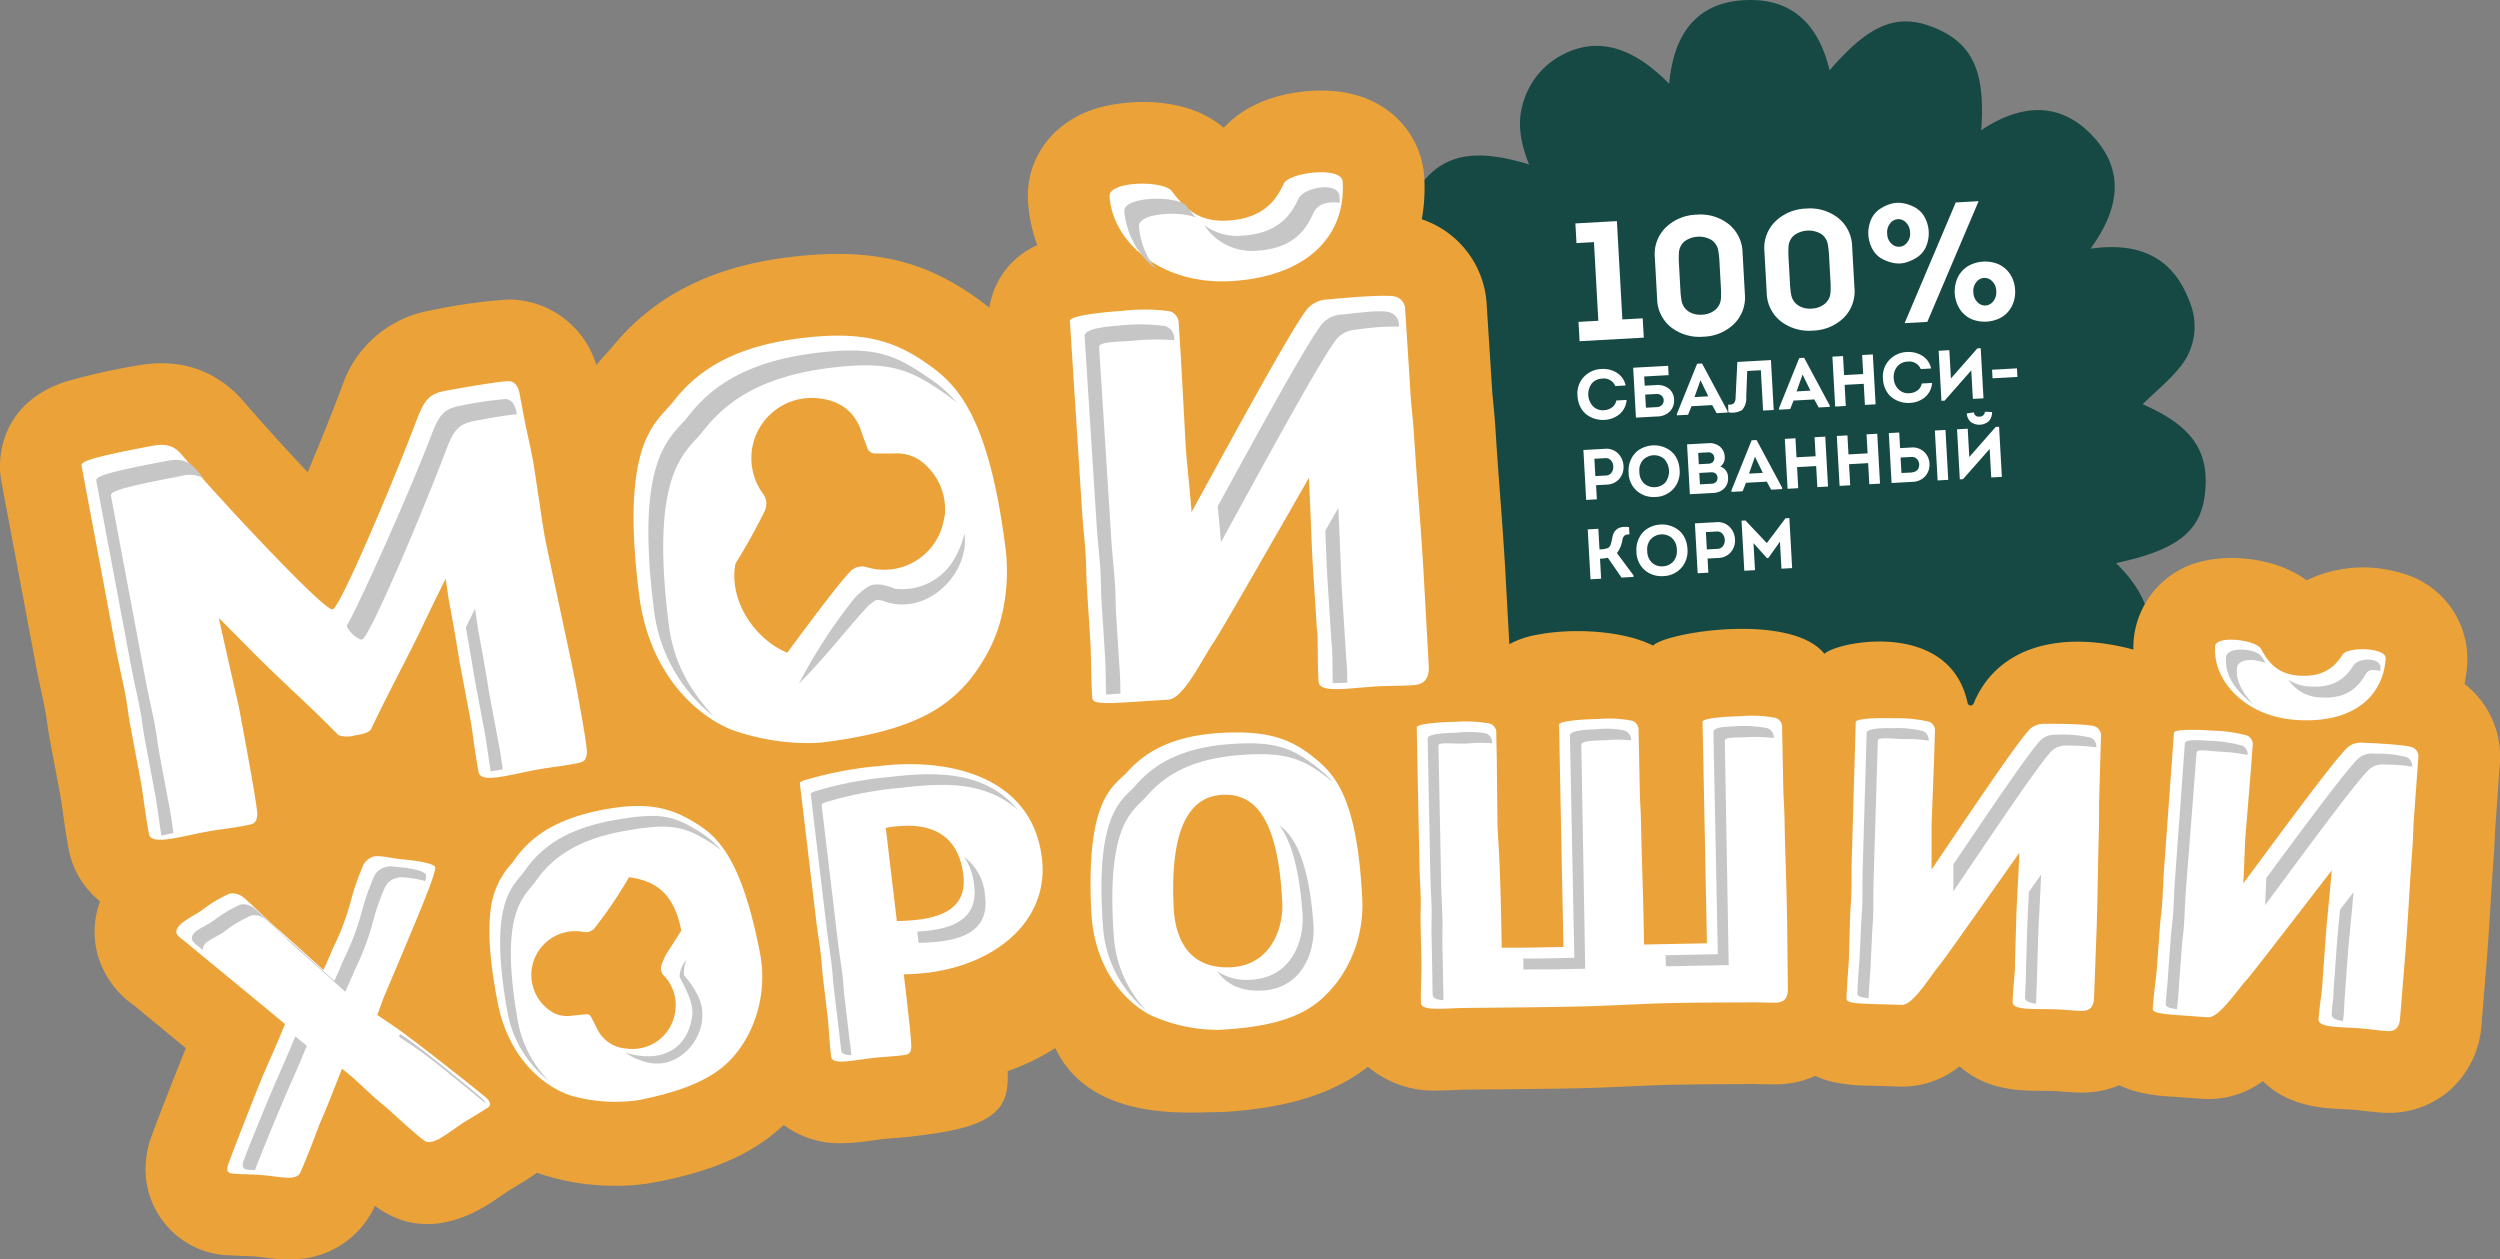
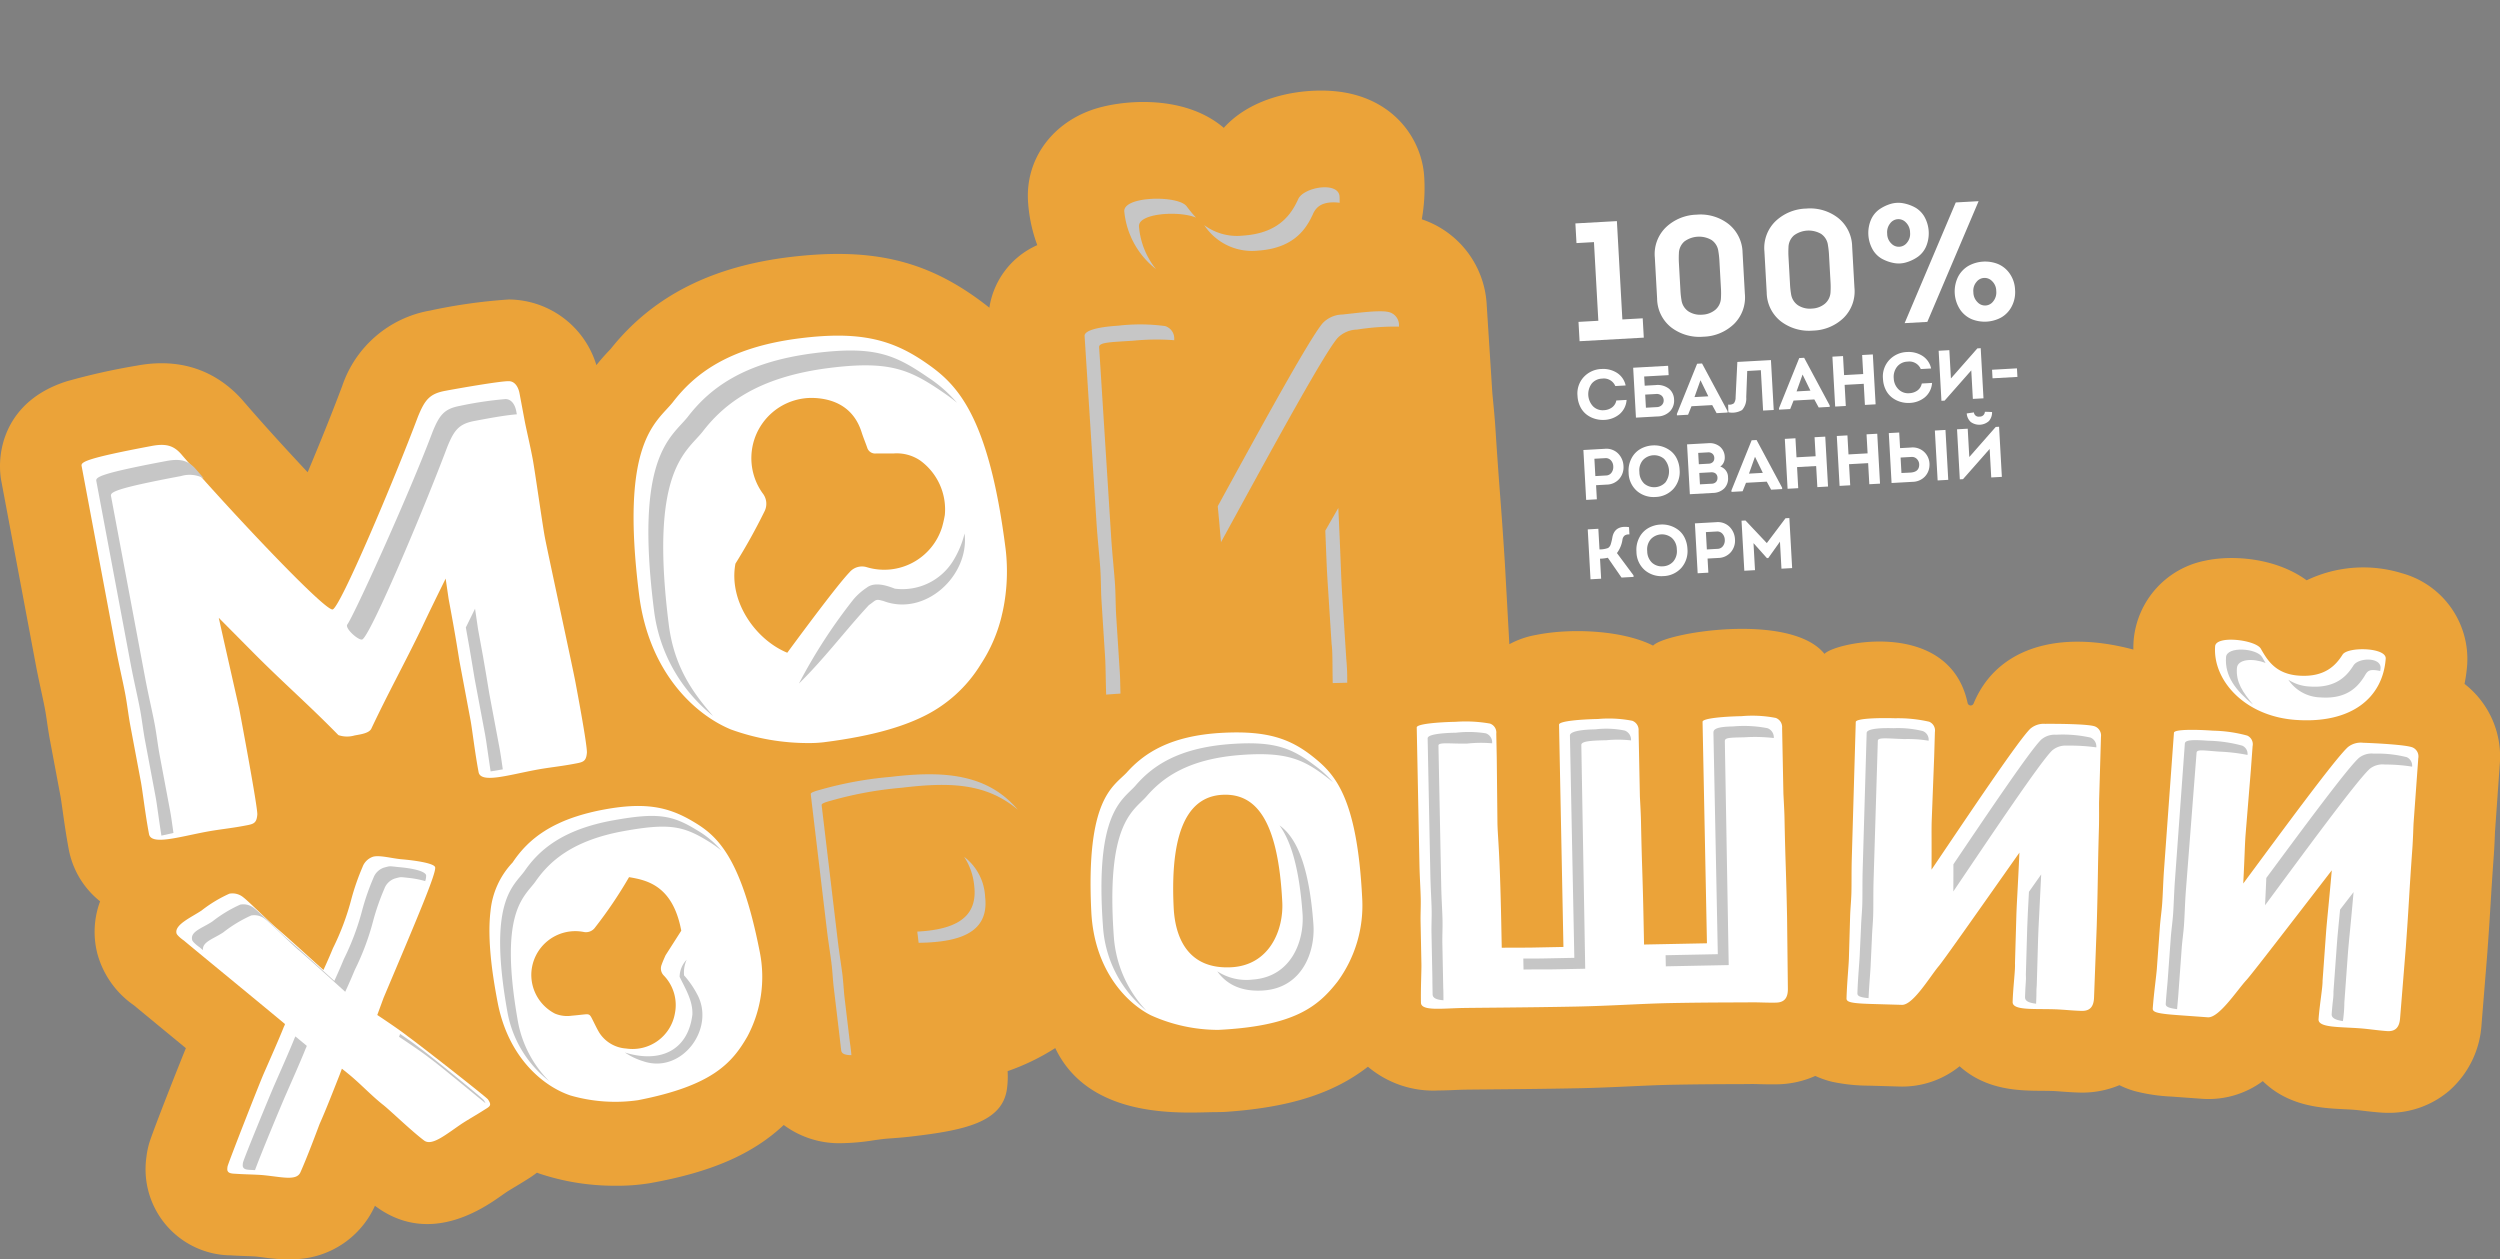
<svg xmlns="http://www.w3.org/2000/svg" id="Логотип" viewBox="0 0 318.492 160.444">
  <rect x="0" y="0" width="318.492" height="160.444" fill="#808080" stroke="none" />
  <defs>
    <style>.cls-1{fill:#164943;}.cls-2{fill:#fff;}.cls-3{fill:#eba339;}.cls-4{fill:#c6c6c6;}</style>
  </defs>
-   <path class="cls-1" d="M272.971,51.502c1.707-1.71,3.767-3.311,5.215-5.348a8.133,8.133,0,0,0,.779-7.668c-2.119-5.783-6.533-7.676-12.644-6.804,3.555-4.864,4.487-9.778.38-14.249-4.216-4.589-9.263-4.204-14.299-.85.546-7.424-1.088-11.006-5.826-12.994-4.783-2.006-8.336-.612-13.491,5.366-1.302-5.419-4.379-9.006-10.176-8.955-6.695.059-9.684,4.254-10.263,10.677-4.674-4.79-9.209-5.992-13.56-3.72a9.963,9.963,0,0,0-4.993,5.978c-.898,2.731-.349,5.332.699,8.014-7.091-2.176-11.195-1.254-14.112,3.043-2.815,4.146-2.12,8.498,2.243,14.045-6.883,1.072-10.259,3.646-11.059,8.43-.9,5.385,1.199,8.547,8.169,12.177-5.517,3.137-7.777,7.006-6.495,11.927,1.673,6.421,6.385,8.475,12.748,7.683-3.698,5.774-3.761,10.273-.35,14.138,3.547,4.019,7.556,4.356,14.547,1.071-1.237,5.878.231,10.647,6.002,12.838,5.798,2.201,10.147-.278,13.162-5.568,2.301,6.462,5.272,9.32,10.098,9.174,6.619-.2,9.859-4.122,10.38-10.94,4.134,4.896,8.831,6.678,14.186,3.414,5.17-3.152,5.79-8.038,3.591-13.778,5.344,2.487,10.139,2.324,13.637-2.25,3.983-5.209,2.561-10.203-1.959-14.617,7.834-1.674,10.804-4.049,11.332-8.901C281.503,57.42,279.191,54.211,272.971,51.502Z" />
  <path class="cls-2" d="M203.065,30.845l-2.226.124-.14-2.506,5.288-.294.697,12.527,2.592-.144.137,2.462-8.181.455-.137-2.462,2.527-.142Z" />
  <path class="cls-2" d="M216.144,27.348a5.811,5.811,0,0,1,4.05,1.18,4.768,4.768,0,0,1,1.804,3.672l.291,5.224a4.748,4.748,0,0,1-1.387,3.856,5.834,5.834,0,0,1-3.894,1.615,5.913,5.913,0,0,1-4.082-1.17,4.731,4.731,0,0,1-1.814-3.679l-.291-5.223a4.751,4.751,0,0,1,1.396-3.849A5.885,5.885,0,0,1,216.144,27.348Zm.707,12.741a2.768,2.768,0,0,0,1.674-.62,2.057,2.057,0,0,0,.72-1.532,10.206,10.206,0,0,0-.002-1.203l-.194-3.49a10.678,10.678,0,0,0-.133-1.217,2.051,2.051,0,0,0-.876-1.455,3.171,3.171,0,0,0-3.458.193,2.073,2.073,0,0,0-.697,1.543,11.458,11.458,0,0,0,.004,1.224l.194,3.49a10.468,10.468,0,0,0,.13,1.196,2.089,2.089,0,0,0,.876,1.445A2.791,2.791,0,0,0,216.851,40.089Z" />
  <path class="cls-2" d="M230.105,26.571a5.821,5.821,0,0,1,4.05,1.182,4.769,4.769,0,0,1,1.804,3.672l.291,5.223a4.747,4.747,0,0,1-1.385,3.856,5.832,5.832,0,0,1-3.894,1.613,5.903,5.903,0,0,1-4.082-1.168,4.736,4.736,0,0,1-1.816-3.679l-.291-5.225a4.745,4.745,0,0,1,1.397-3.847A5.893,5.893,0,0,1,230.105,26.571Zm.709,12.741a2.751,2.751,0,0,0,1.672-.618,2.057,2.057,0,0,0,.72-1.532,10.206,10.206,0,0,0-.002-1.203l-.194-3.49a10.669,10.669,0,0,0-.133-1.217,2.049,2.049,0,0,0-.874-1.455,3.162,3.162,0,0,0-3.458.193,2.068,2.068,0,0,0-.699,1.543,11.46,11.46,0,0,0,.004,1.224l.194,3.49a10.467,10.467,0,0,0,.13,1.196,2.084,2.084,0,0,0,.877,1.443A2.764,2.764,0,0,0,230.815,39.312Z" />
  <path class="cls-2" d="M245.179,27.637a4.316,4.316,0,0,1,.208,3.746,3.164,3.164,0,0,1-1.035,1.315,5.028,5.028,0,0,1-1.462.715,3.319,3.319,0,0,1-1.639.091,5.072,5.072,0,0,1-1.523-.55,3.143,3.143,0,0,1-1.172-1.193,4.316,4.316,0,0,1-.208-3.746,3.199,3.199,0,0,1,1.033-1.315,5.066,5.066,0,0,1,1.453-.714,3.428,3.428,0,0,1,1.637-.091,5.068,5.068,0,0,1,1.534.55A3.184,3.184,0,0,1,245.179,27.637Zm-4.756,2.143a1.722,1.722,0,0,0,.529,1.247,1.305,1.305,0,0,0,1.993-.11,1.729,1.729,0,0,0,.391-1.299,1.802,1.802,0,0,0-.534-1.282,1.294,1.294,0,0,0-1.991.11A1.8,1.8,0,0,0,240.423,29.78Zm2.22,11.387,6.514-15.376,2.912-.161-6.535,15.378Zm13.385-6.316a3.84,3.84,0,0,1,.685,2.077,3.892,3.892,0,0,1-.45,2.152,3.411,3.411,0,0,1-1.35,1.385,4.435,4.435,0,0,1-3.705.207,3.416,3.416,0,0,1-1.495-1.228,4.227,4.227,0,0,1-.236-4.229,3.441,3.441,0,0,1,1.352-1.375,4.417,4.417,0,0,1,3.705-.207A3.438,3.438,0,0,1,256.029,34.852Zm-4.626,2.371a1.787,1.787,0,0,0,.534,1.282,1.291,1.291,0,0,0,1.991-.11,1.791,1.791,0,0,0,.387-1.333,1.72,1.72,0,0,0-.531-1.247,1.307,1.307,0,0,0-1.991.11A1.719,1.719,0,0,0,251.402,37.223Z" />
  <path class="cls-2" d="M200.971,50.44a3.075,3.075,0,0,1,.83-2.446,3.215,3.215,0,0,1,2.241-.986,3.266,3.266,0,0,1,1.921.471,2.509,2.509,0,0,1,1.138,1.627l-1.317.074a1.573,1.573,0,0,0-1.674-.946,1.774,1.774,0,0,0-1.331.634,2.272,2.272,0,0,0,.159,2.884,1.731,1.731,0,0,0,1.387.506,1.888,1.888,0,0,0,1.037-.35,1.415,1.415,0,0,0,.552-.886l1.308-.074a2.596,2.596,0,0,1-.926,1.839,3.237,3.237,0,0,1-1.893.706,3.489,3.489,0,0,1-1.229-.147,3.234,3.234,0,0,1-1.07-.55,2.823,2.823,0,0,1-.783-.981A3.455,3.455,0,0,1,200.971,50.44Z" />
  <path class="cls-2" d="M209.462,47.964l.067,1.172,1.382-.077a2.359,2.359,0,0,1,1.7.452,1.843,1.843,0,0,1,.66,1.376,1.977,1.977,0,0,1-.504,1.494,2.273,2.273,0,0,1-1.636.674l-2.716.151-.354-6.358,4.453-.247.065,1.191Zm1.501,2.231-1.371.075.093,1.671,1.371-.075a.928.928,0,0,0,.676-.284.813.813,0,0,0,.214-.613.796.796,0,0,0-.278-.578A.956.956,0,0,0,210.962,50.195Z" />
  <path class="cls-2" d="M218.13,51.608l-2.642.147-.432,1.082-1.417.079-.011-.182,2.579-6.393.627-.035,3.254,6.069.009.182-1.408.077Zm-1.495-3.169-.765,2.149,1.762-.098Z" />
  <path class="cls-2" d="M222.591,47.262l-.126,3.332a2.229,2.229,0,0,1-.527,1.641,2.465,2.465,0,0,1-1.751.289l-.028-.982a.969.969,0,0,0,.737-.168,1.232,1.232,0,0,0,.214-.75l.222-4.514,4.28-.236.354,6.358-1.354.073-.285-5.141Z" />
  <path class="cls-2" d="M231.139,50.886l-2.644.145-.431,1.082-1.418.079-.009-.182,2.578-6.393.627-.035,3.254,6.069.011.182-1.41.079Zm-1.497-3.171-.765,2.149,1.763-.098Z" />
  <path class="cls-2" d="M238.947,51.51l-1.364.075-.149-2.69-2.434.135.149,2.69-1.354.075-.352-6.358,1.352-.075.135,2.425,2.436-.135-.135-2.425,1.362-.075Z" />
  <path class="cls-2" d="M239.887,48.277a3.076,3.076,0,0,1,.83-2.446,3.212,3.212,0,0,1,2.241-.986,3.266,3.266,0,0,1,1.921.471,2.516,2.516,0,0,1,1.138,1.627l-1.317.073a1.574,1.574,0,0,0-1.674-.946,1.78,1.78,0,0,0-1.333.634,2.081,2.081,0,0,0-.436,1.497,2.056,2.056,0,0,0,.597,1.387,1.73,1.73,0,0,0,1.385.506,1.89,1.89,0,0,0,1.038-.35,1.424,1.424,0,0,0,.552-.886l1.308-.073a2.602,2.602,0,0,1-.926,1.839,3.225,3.225,0,0,1-1.893.706,3.523,3.523,0,0,1-1.229-.145,3.253,3.253,0,0,1-1.07-.552,2.835,2.835,0,0,1-.785-.979A3.5,3.5,0,0,1,239.887,48.277Z" />
  <path class="cls-2" d="M251.134,47.186,247.739,51.039l-.406.023-.355-6.376,1.362-.077.2,3.607,3.369-3.833.427-.025.354,6.388-1.354.073Z" />
  <path class="cls-2" d="M253.843,48.195l-.061-1.091,3.171-.177.061,1.091Z" />
  <path class="cls-2" d="M203.435,63.61l-1.362.077-.354-6.358,2.716-.152a2.118,2.118,0,0,1,1.697.588,2.399,2.399,0,0,1,.695,1.604,2.252,2.252,0,0,1-.522,1.622,2.149,2.149,0,0,1-1.616.746l-1.354.075Zm-.193-2.959,1.382-.077a.865.865,0,0,0,.678-.361,1.211,1.211,0,0,0,.222-.809,1.162,1.162,0,0,0-.306-.763.873.873,0,0,0-.716-.275l-1.382.077Z" />
  <path class="cls-2" d="M213.976,59.843a3.229,3.229,0,0,1-.776,2.423,3.186,3.186,0,0,1-2.301,1.047,3.247,3.247,0,0,1-2.343-.75,3.143,3.143,0,0,1-1.075-2.36,3.352,3.352,0,0,1,.369-1.814,2.911,2.911,0,0,1,1.136-1.193,3.52,3.52,0,0,1,1.574-.452,3.381,3.381,0,0,1,2.285.711,2.789,2.789,0,0,1,.784.995A3.598,3.598,0,0,1,213.976,59.843Zm-5.122.285a2.042,2.042,0,0,0,.62,1.488,1.982,1.982,0,0,0,2.69-.151,2.356,2.356,0,0,0-.168-3.012,1.965,1.965,0,0,0-2.681.149A1.994,1.994,0,0,0,208.854,60.129Z" />
  <path class="cls-2" d="M219.728,58.231a1.443,1.443,0,0,1-.131.683,1.271,1.271,0,0,1-.44.525,1.407,1.407,0,0,1,.988,1.366,1.812,1.812,0,0,1-.461,1.397,2.058,2.058,0,0,1-1.452.595l-2.952.163-.354-6.35,2.698-.149a2.068,2.068,0,0,1,1.473.424A1.775,1.775,0,0,1,219.728,58.231Zm-2.138-.601-1.245.068.081,1.443,1.245-.068a.792.792,0,0,0,.539-.21.666.666,0,0,0,.186-.511.718.718,0,0,0-.231-.543A.766.766,0,0,0,217.59,57.63Zm.341,2.543-1.445.079.081,1.453,1.508-.082a.77.77,0,0,0,.536-.219.722.722,0,0,0,.189-.525.677.677,0,0,0-.317-.611A.956.956,0,0,0,217.932,60.173Z" />
  <path class="cls-2" d="M225.078,61.36l-2.642.147-.432,1.08-1.417.079-.011-.182,2.579-6.393.627-.035,3.252,6.069.011.182-1.408.079Zm-1.497-3.171-.765,2.149,1.763-.096Z" />
  <path class="cls-2" d="M232.886,61.983l-1.362.075-.151-2.688-2.434.135.149,2.688-1.354.075-.354-6.358,1.354-.075.135,2.425,2.436-.135-.135-2.425,1.362-.075Z" />
  <path class="cls-2" d="M239.509,61.615l-1.364.075-.149-2.688-2.436.135.151,2.688-1.354.075-.354-6.358,1.354-.075.135,2.425,2.434-.135-.135-2.425,1.364-.075Z" />
  <path class="cls-2" d="M241.953,55.101l.009.154.102,1.835,1.362-.075a2.139,2.139,0,0,1,1.795.646,2.198,2.198,0,0,1,.585,1.69,2.143,2.143,0,0,1-.618,1.401,2.214,2.214,0,0,1-1.518.632l-2.69.149-.354-6.358Zm1.539,3.113-.135.007-1.228.068.11,1.97c.119-.007.308-.016.562-.026.254-.011.445-.021.573-.028.72-.04,1.096-.352,1.124-.935a1.028,1.028,0,0,0-.263-.765A.872.872,0,0,0,243.493,58.215Zm4.355-3.441.354,6.358-1.352.075-.354-6.358Z" />
  <path class="cls-2" d="M249.674,61.067l-.354-6.376,1.361-.075.201,3.607,3.367-3.833.427-.025.355,6.386-1.354.075-.201-3.634-3.395,3.851Zm1.403-7.302a1.843,1.843,0,0,0,2.308-.128,1.679,1.679,0,0,0,.398-1.144c-.385-.021-.69-.032-.916-.032a.641.641,0,0,1-.683.613.605.605,0,0,1-.715-.536l-.912.133A1.599,1.599,0,0,0,251.077,53.765Z" />
  <path class="cls-2" d="M203.624,67.366l.147,2.627a3.052,3.052,0,0,0,1.091-.18.848.848,0,0,0,.333-.452,6.748,6.748,0,0,0,.228-.965q.328-1.502,2.108-1.238l.053.926a.953.953,0,0,0-.599.133.82.82,0,0,0-.285.51,3.755,3.755,0,0,1-.707,1.732l2.108,2.837.012.2-1.536.084-1.744-2.525a4.994,4.994,0,0,1-.996.119l.142,2.551-1.352.075-.354-6.358Z" />
  <path class="cls-2" d="M214.974,69.923a3.234,3.234,0,0,1-.776,2.424,3.187,3.187,0,0,1-2.303,1.047,3.259,3.259,0,0,1-2.343-.748,3.145,3.145,0,0,1-1.073-2.362,3.342,3.342,0,0,1,.37-1.812,2.896,2.896,0,0,1,1.135-1.193,3.513,3.513,0,0,1,1.574-.454,3.306,3.306,0,0,1,1.221.152,3.368,3.368,0,0,1,1.065.559,2.789,2.789,0,0,1,.786.995A3.606,3.606,0,0,1,214.974,69.923Zm-5.122.285a2.032,2.032,0,0,0,.62,1.488,1.842,1.842,0,0,0,1.373.452,1.87,1.87,0,0,0,1.315-.601,2.024,2.024,0,0,0,.461-1.55,1.991,1.991,0,0,0-.627-1.462,1.96,1.96,0,0,0-2.681.149A1.988,1.988,0,0,0,209.852,70.208Z" />
  <path class="cls-2" d="M217.639,72.956l-1.362.077-.352-6.358,2.716-.152a2.114,2.114,0,0,1,1.695.588,2.39,2.39,0,0,1,.695,1.604,2.251,2.251,0,0,1-.52,1.621,2.152,2.152,0,0,1-1.618.746l-1.354.075Zm-.191-2.959,1.38-.077a.859.859,0,0,0,.678-.361,1.202,1.202,0,0,0,.224-.809,1.171,1.171,0,0,0-.306-.762.873.873,0,0,0-.718-.277l-1.38.077Z" />
  <path class="cls-2" d="M225.085,69.189l2.383-3.166.49-.026.356,6.376-1.362.075-.191-3.443-1.488,2.089-.173.009-1.709-1.91.191,3.443-1.362.075-.354-6.376.499-.028Z" />
  <path class="cls-3" d="M313.971,87.125a19.059,19.059,0,0,0,.341-2.462,11.329,11.329,0,0,0-8.286-11.626,16.699,16.699,0,0,0-12.166.891c-4.014-2.924-9.561-3.229-12.898-2.506a11.333,11.333,0,0,0-9.144,10.165c-.028.391-.038.78-.036,1.167-9.403-2.524-17.399-.324-20.366,6.905a.403.403,0,0,1-.756-.129c-2.313-10.708-16.734-7.78-18.23-6.23-4.261-5.308-20.239-2.761-21.831-1.049-3.838-1.953-10.394-2.268-14.865-1.37a11.144,11.144,0,0,0-3.447,1.192l-.569-10.276c-.001-.029-.003-.058-.005-.087-.264-4.142-.44-6.477-.612-8.735-.165-2.188-.336-4.45-.591-8.438-.08-1.255-.227-2.759-.324-3.754-.029-.297-.053-.539-.066-.689l-.718-11.241a12.143,12.143,0,0,0-8.27-10.917,22.648,22.648,0,0,0,.303-5.476c-.288-4.505-3.555-9.557-10.204-10.687-4.233-.719-11.32.071-15.324,4.515-5.156-4.414-13.361-3.544-16.942-2.239-5.188,1.89-8.327,6.454-7.997,11.63a19.574,19.574,0,0,0,1.177,5.55,10.433,10.433,0,0,0-6.103,7.974c-.636-.514-1.276-.989-1.915-1.439-6.7-4.708-13.41-6.173-23.154-5.057C90.758,33.876,83.181,37.71,77.821,44.425c-.093.104-.194.208-.298.317-.539.571-1.054,1.16-1.546,1.775a11.749,11.749,0,0,0-11.144-8.364,69.056,69.056,0,0,0-10.036,1.41,14.436,14.436,0,0,0-11.207,9.634q-.052.129-.101.259c-1.213,3.232-2.777,7.101-4.294,10.708-2.764-2.944-5.686-6.154-8.029-8.87C28.73,48.394,24.384,45.274,17.405,46.584a83.043,83.043,0,0,0-8.897,1.992C.52,51.109-.494,57.748.167,61.276L4.519,84.461c.249,1.327.513,2.552.746,3.633.175.812.339,1.569.47,2.267.099.528.175,1.06.253,1.592.105.718.225,1.532.387,2.395l1.346,7.171c.047.249.162,1.07.247,1.67.202,1.433.454,3.216.786,4.984a11.067,11.067,0,0,0,3.998,6.654,11.156,11.156,0,0,0-.339,6.696,11.729,11.729,0,0,0,4.657,6.554c.681.571,1.985,1.645,4.741,3.914.606.498,1.235,1.016,1.869,1.538-1.154,2.839-4.243,10.669-4.663,12.088a10.436,10.436,0,0,0-.362,1.776,10.974,10.974,0,0,0,10.801,12.537c.645.042,1.264.066,1.885.089.397.014.795.027,1.208.053.362.035.707.081,1.03.122a24.623,24.623,0,0,0,3.188.253c.362,0,.735-.013,1.116-.042a11.563,11.563,0,0,0,9.884-6.793c6.874,5.184,13.802.326,16.082-1.272.239-.168.485-.34.736-.511.353-.225.699-.431,1.044-.638.526-.316,1.051-.633,1.59-.977.422-.259.813-.536,1.189-.822.094.035.191.079.284.112a30.214,30.214,0,0,0,9.846,1.555,25.133,25.133,0,0,0,4.276-.331c7.683-1.368,13.028-3.644,17.031-7.408a11.847,11.847,0,0,0,7.369,2.318,28.087,28.087,0,0,0,4.016-.358c.402-.057.818-.117,1.239-.167.414-.049.816-.075,1.224-.105.656-.048,1.399-.102,2.269-.205l.114-.013c6.697-.781,11.601-1.781,12.202-6.04q.045-.315.069-.633a11.468,11.468,0,0,0,.02-1.657,28.772,28.772,0,0,0,6.069-2.94c4.498,9.439,16.931,8.159,20.567,8.159.483,0,.941-.016,1.367-.046,7.897-.566,13.498-2.314,17.9-5.737a12.891,12.891,0,0,0,9.032,3.023c.714,0,1.385-.028,1.993-.054.404-.017.824-.035,1.244-.044.503-.01,1.563-.019,2.976-.032,2.909-.026,7.304-.066,11.493-.149,2.376-.047,4.623-.149,6.796-.249,1.836-.084,3.57-.163,5.107-.193,3.505-.07,6.687-.079,8.396-.084.774-.002,1.314-.005,1.536-.009l.106-.002c.412-.008.811.005,1.217.016.666.017,1.421.036,2.277.018a12.333,12.333,0,0,0,4.819-1.067,11.699,11.699,0,0,0,2.148.747,22.694,22.694,0,0,0,4.699.492L242,138.421a11.615,11.615,0,0,0,7.649-2.583c3.418,3.081,7.636,3.109,10.48,3.128.405.003.825.005,1.241.017.415.012.816.045,1.223.075.659.049,1.405.105,2.273.13.129.004.257.006.385.006a12.196,12.196,0,0,0,4.753-.947,11.746,11.746,0,0,0,1.965.76,22.669,22.669,0,0,0,4.673.694l3.877.28a11.594,11.594,0,0,0,7.755-2.249c3.281,3.224,7.491,3.436,10.329,3.578.405.02.825.04,1.246.071.411.03.808.08,1.211.128.66.078,1.407.166,2.267.228q.475.034.943.034a11.794,11.794,0,0,0,7.772-2.834,12.221,12.221,0,0,0,4.097-8.416l.731-9.019c.002-.029.005-.059.007-.088.22-3.033.322-4.722.425-6.411.099-1.625.197-3.25.409-6.169.069-.963.113-2.094.142-2.843l.611-8.641A11.717,11.717,0,0,0,313.971,87.125Z" />
  <path class="cls-2" d="M127.6,78.501q.108-.436.196-.863c.004-.023.009-.046.014-.07q.085-.421.153-.833l.007-.047a24.297,24.297,0,0,0,.309-3.826c0-.056.001-.112 0-.167-.001-.173-.004-.338-.008-.502-.002-.078-.004-.155-.006-.231-.005-.143-.011-.282-.018-.417-.005-.093-.01-.181-.015-.27-.007-.116-.015-.23-.023-.339-.008-.101-.016-.195-.025-.29-.008-.088-.015-.179-.024-.263-.013-.127-.026-.243-.04-.356-.004-.038-.009-.084-.014-.121-.065-.517-.133-1.019-.201-1.511-.018-.13-.037-.254-.055-.382-.051-.357-.103-.71-.156-1.055-.024-.153-.047-.303-.071-.453q-.074-.467-.15-.92-.039-.232-.078-.46-.077-.443-.156-.87c-.026-.14-.051-.28-.078-.417-.059-.309-.118-.61-.179-.908-.021-.102-.041-.206-.061-.306q-.235-1.135-.485-2.163l-.002 0c-2.323-9.53-5.566-12.245-8.598-14.323-4.211-2.885-8.305-4.006-15.98-3.035-9.252,1.17-13.506,4.699-16.165,8.169-2.125,2.619-6.74,4.984-4.266,24.541,1.224,9.673,6.937,15.147,11.672,17.112a28.92,28.92,0,0,0,9.993,1.739,15.601,15.601,0,0,0,1.858-.104c.048-.006.092-.013.14-.019.354-.045.702-.092,1.043-.14.178-.025.348-.052.523-.078.204-.03.41-.06.609-.092.196-.031.383-.064.574-.096.169-.028.342-.056.507-.085.205-.036.402-.074.602-.111.142-.027.288-.053.428-.08.209-.041.412-.083.615-.125.122-.025.247-.05.367-.076.214-.046.421-.094.629-.141.101-.023.205-.046.305-.07.219-.052.43-.105.641-.158.082-.021.167-.041.248-.062.22-.057.434-.116.646-.175.066-.019.134-.036.2-.055.219-.062.433-.126.644-.191.053-.016.108-.032.161-.049.22-.068.434-.138.646-.208.039-.013.079-.026.118-.039.217-.073.429-.148.637-.224.031-.011.062-.022.093-.034q.322-.119.63-.241l.059-.024q.318-.127.62-.258l.037-.016q.312-.135.609-.275l.013-.006a17.566,17.566,0,0,0,7.659-6.811,19.475,19.475,0,0,0,2.65-6.108Z" />
  <path class="cls-4" d="M85.203,79.59C82.729,60.032,87.343,57.668,89.468,55.049c2.658-3.469,6.912-6.999,16.164-8.169,7.674-.97,10.256.187,14.467,3.073.604.414,1.216.853,1.827,1.366a17.325,17.325,0,0,0-3.717-3.255c-4.21-2.886-6.793-4.043-14.467-3.073-9.252,1.17-13.505,4.699-16.164,8.169-2.125,2.619-6.739,4.983-4.266,24.54a20.388,20.388,0,0,0,7.534,13.513C88.316,88.31,85.886,84.99,85.203,79.59Z" />
  <path class="cls-4" d="M101.781,87.083a67.811,67.811,0,0,1,6.962-10.739,8.036,8.036,0,0,1,1.659-1.466c1.024-.813,2.61-.266,3.601.116a7.593,7.593,0,0,0,7.406-3.516,12.206,12.206,0,0,0,1.476-3.515c.638,5.395-5.04,10.633-10.355,8.597-.43-.097-.709-.234-1.054-.041-.161.097-.453.35-.776.564-2.903,3.114-5.687,6.836-8.918,10Z" />
  <path class="cls-3" d="M110.425,72.258a2.072,2.072,0,0,0-2.194.643c-1.21,1.259-4.288,5.305-7.936,10.256-4.06-1.671-7.493-6.566-6.603-11.348a75.098,75.098,0,0,0,3.673-6.601,2.148,2.148,0,0,0-.211-2.373A7.676,7.676,0,0,1,103.765,50.702c2.704.135,5.041,1.336,5.998,4.352.211.666.485,1.312.715,1.973a1.047,1.047,0,0,0,1.109.745c.763-.003,1.526-.001,2.289-.005a5.32,5.32,0,0,1,3.368.91,7.7,7.7,0,0,1,3.125,6.929,14.799,14.799,0,0,1-.35,1.543A7.719,7.719,0,0,1,110.425,72.258Z" />
  <path class="cls-2" d="M96.79,121.264c-2.437-12.479-5.645-14.922-8.557-16.643-3.176-1.877-6.182-2.487-11.67-1.415-.379.074-.742.154-1.097.237-.112.026-.22.054-.33.082-.241.059-.477.121-.707.185q-.177.049-.351.1c-.221.065-.436.132-.647.201-.102.033-.206.065-.305.099q-.409.14-.793.288c-.036.014-.073.027-.109.042-.266.104-.52.212-.768.323-.096.043-.189.087-.283.131-.16.075-.318.15-.471.227q-.152.077-.3.155c-.139.074-.274.149-.408.225-.095.054-.19.107-.282.162-.143.086-.28.173-.416.261q-.197.126-.384.256c-.122.084-.244.169-.36.255-.098.072-.191.145-.284.218-.082.064-.163.128-.242.192-.097.079-.19.158-.283.238-.067.059-.133.117-.198.176-.094.085-.188.17-.277.256-.044.042-.085.084-.127.126-.222.219-.434.44-.63.663l-.008.009h0a14.526,14.526,0,0,0-1.201,1.569,10.442,10.442,0,0,0-2.81,6.169v-0l-.002.017q-.079.646-.114,1.399c-.003.061-.006.121-.008.182-.005.134-.009.272-.012.411-.002.08-.003.161-.003.243-.001.136-.003.272-.002.413.001.096.003.196.004.294q.005.323.018.663c.006.144.011.287.018.436.006.12.015.246.022.37.009.149.018.299.03.452.009.124.019.249.03.376.014.169.03.342.046.517.011.118.022.235.034.355q.04.38.087.779c.006.047.01.091.016.139.039.316.082.642.129.974.014.1.03.204.045.305q.054.369.114.75.028.176.057.354c.043.265.09.535.138.81.018.104.036.207.055.312.069.384.141.775.22,1.18,1.351,6.916,5.735,10.586,9.245,11.774a20.563,20.563,0,0,0,8.624.605c9.396-1.835,11.962-4.678,13.941-8.134A16.13,16.13,0,0,0,96.79,121.264Z" />
  <path class="cls-4" d="M65.996,130.215c-2.494-14.027.751-15.901,2.191-17.869,1.793-2.601,4.736-5.304,11.372-6.485,5.505-.98,7.403-.693,10.547,1.237a14.924,14.924,0,0,1,1.798,1.262,12.09,12.09,0,0,0-3.164-2.628c-3.144-1.931-5.043-2.217-10.547-1.237-6.636,1.181-9.579,3.883-11.372,6.485-1.44,1.968-4.685,3.842-2.191,17.869a14.398,14.398,0,0,0,5.339,8.888A14.427,14.427,0,0,1,65.996,130.215Z" />
  <path class="cls-4" d="M87.482,122.267a3.926,3.926,0,0,0-.333,1.994,11.886,11.886,0,0,1,1.631,2.339c2.455,4.376-1.912,10.282-6.834,8.6a8.609,8.609,0,0,1-2.338-1.116c4.331,1.358,8.017-.109,8.6-4.822.079-1.732-.872-3.27-1.626-4.818a3.173,3.173,0,0,1,.901-2.177Z" />
  <path class="cls-3" d="M67.689,124.03a5.607,5.607,0,0,1,6.654-5.305,1.428,1.428,0,0,0,1.48-.582,55.793,55.793,0,0,0,4.316-6.397c2.263.383,5.573,1.049,6.653,6.82l-2.002,3.133c-.239.528-.417.95-.505,1.216a1.273,1.273,0,0,0,.285,1.366,5.417,5.417,0,0,1,1.407,4.839,5.476,5.476,0,0,1-6.199,4.458,4.396,4.396,0,0,1-3.447-2.046c-.341-.58-.622-1.196-.931-1.796-.257-.5-.37-.562-.935-.504-.538.055-1.075.12-1.614.163a4.051,4.051,0,0,1-2.152-.266A5.556,5.556,0,0,1,67.689,124.03Z" />
  <path class="cls-2" d="M62.154,140.042c.521.777.308.885-.456,1.349-.965.623-1.88,1.127-2.844,1.75-2.054,1.386-3.83,2.914-4.829,2.153-1.695-1.278-4.481-3.99-5.278-4.588-1.519-1.216-2.748-2.561-4.279-3.828l-.911-.73-.285.77c-.73,1.848-1.743,4.467-2.561,6.285-.333.889-1.569,4.208-2.437,6.145-.508,1.149-2.424.571-4.892.348-1.145-.08-2.19-.079-3.335-.159-.73-.026-.995-.119-1.086-.471a1.913,1.913,0,0,1,.035-.491c.258-.871,4.042-10.524,4.599-11.792.607-1.388,2.032-4.595,2.564-5.964a1.615,1.615,0,0,0,.148-.36c-3.784-3.151-12.641-10.408-12.856-10.62-.291-.193-.898-.68-.963-.931-.284-1.105,1.886-2.039,3.189-2.91a17.009,17.009,0,0,1,3.546-2.145,2.163,2.163,0,0,1,1.815.497c.493.355,3.078,2.905,4.116,3.816,1.126.942,3.646,3.24,6.051,5.407.62-1.338,1.016-2.298,1.214-2.777a32.48,32.48,0,0,0,2.336-6.226,30.175,30.175,0,0,1,1.431-4.119,2.166,2.166,0,0,1,1.35-1.312c.829-.213,2.216.18,3.538.322,1.888.157,4.231.518,4.36,1.02.181.704-2.221,6.358-6.567,16.637l-.803,2.189c1.454.965,3.11,2.092,3.92,2.742C53.16,132.874,61.509,139.404,62.154,140.042Z" />
  <path class="cls-2" d="M170.403,125.047c-2.492,3.188-5.485,5.675-15.201,6.157a20.904,20.904,0,0,1-8.586-1.86c-3.357-1.704-7.233-6.031-7.587-13.182-.715-14.458,2.796-15.931,4.5-17.73,2.141-2.392,5.454-4.738,12.294-5.078,5.674-.282,8.608.768,11.53,3.117,2.678,2.153,5.55,5.075,6.188,17.979A16.391,16.391,0,0,1,170.403,125.047Zm-20.88-9.406c.192,3.887,1.869,7.856,7.31,7.586,4.975-.247,6.695-4.852,6.526-8.272-.531-10.727-3.493-13.905-7.613-13.701C151.859,101.448,148.992,104.914,149.523,115.641Z" />
-   <path class="cls-2" d="M132.738,109.334c.944,7.934-5.833,13.548-14.643,14.597a29.462,29.462,0,0,1-2.955.195c.27,2.267,1.018,8.552.955,9.343-.127.904-.443.889-1.37.999-1.237.147-2.331.173-3.49.311-2.628.312-5.218.934-5.347-.147-.227-1.907-.324-4.037-.428-4.912l-.631-5.307c-.116-.978-.155-1.966-.272-2.945-.147-1.237-.402-2.721-.598-4.37l-2.06-17.31c-.024-.206.504-.373,1.187-.559a47.215,47.215,0,0,1,8.974-1.643C121.257,96.49,131.518,99.083,132.738,109.334Zm-10.013,2.132c-.564-4.739-3.628-6.778-8.805-6.161a8.76,8.76,0,0,0-1.076.18l.037.309,1.373,11.54a24.736,24.736,0,0,0,2.646-.159C120.532,116.744,123.185,115.331,122.725,111.467Z" />
  <path class="cls-2" d="M227.667,116.859l.102,9.078c.026,1.348-.587,1.775-1.521,1.794-1.245.025-2.336-.058-3.504-.035l-.078.002c-.778.015-4.982-.005-9.961.093-3.501.069-7.621.358-11.9.442-6.224.123-12.918.151-14.474.182-2.645.052-5.284.415-5.306-.674-.038-1.92.075-4.049.058-4.931l-.106-5.342c-.02-.985.039-1.972.02-2.958-.025-1.245-.133-2.748-.165-4.408L180.487,92.676c-.009-.467,2.866-.679,4.967-.72a17.79,17.79,0,0,1,4.363.225,1.208,1.208,0,0,1,.804,1.281l.061,3.06.086,8.3c.038,1.919.3,3.367.487,12.755l.062,3.164c1.479-.029,2.802-.003,3.891-.024l3.968-.079-.56-28.32c-.01-.467,2.866-.679,4.967-.72a15.584,15.584,0,0,1,4.363.225,1.247,1.247,0,0,1,.804,1.281l.165,8.299c.006.311.118,2.021.141,3.214.119,5.965.209,6.638.328,12.602l.062,3.112,3.189-.063,4.824-.096L216.9,91.958c-.009-.467,2.867-.679,4.967-.721a15.563,15.563,0,0,1,4.364.226,1.247,1.247,0,0,1,.804,1.281l.164,8.298c.006.312.118,2.021.142,3.214C227.458,110.221,227.55,110.894,227.667,116.859Z" />
  <path class="cls-2" d="M267.116,117.993l-.341,9.072c-.039,1.348-.674,1.745-1.607,1.718-1.245-.036-2.33-.171-3.497-.205-2.645-.077-5.299.158-5.267-.931.056-1.919.35-4.038.298-4.922l.171-5.912c.054-1.867.173-3.265.393-8.189-4.871,6.918-9.906,14.089-10.307,14.493-1.13,1.369-3.257,4.94-4.658,4.899l-3.889-.113c-2.645-.077-3.185-.248-3.172-.715.056-1.919.278-4.196.303-5.077l.155-5.341c.029-.986.135-1.968.163-2.954.037-1.244.002-2.75.05-4.41l.506-17.423c.014-.467,2.896-.539,4.996-.478a17.804,17.804,0,0,1,4.347.437,1.208,1.208,0,0,1,.74,1.319l-.089,3.059-.319,8.295c-.039,1.348.007,2.439-.023,6.176,4.473-6.617,11.066-16.495,12.587-17.956a2.62,2.62,0,0,1,1.886-.62c1.401-.011,5.605.007,6.373.34a1.248,1.248,0,0,1,.741,1.319l-.241,8.297c-.009.311.019,2.025-.016,3.217C267.23,111.352,267.288,112.029,267.116,117.993Z" />
  <path class="cls-2" d="M306.497,120.66l-.733,9.049c-.098,1.345-.749,1.714-1.68,1.647-1.242-.09-2.321-.272-3.486-.356-2.638-.191-5.3-.072-5.221-1.159.139-1.914.525-4.019.511-4.904l.427-5.898c.135-1.863.314-3.254.747-8.164-5.167,6.7-10.507,13.647-10.925,14.032-1.188,1.319-3.468,4.794-4.865,4.693l-3.881-.281c-2.639-.191-3.171-.386-3.137-.851.138-1.915.459-4.18.522-5.059l.386-5.329c.071-.983.22-1.96.291-2.943.09-1.241.121-2.748.241-4.404l1.26-17.385c.033-.466,2.916-.413,5.012-.261a17.794,17.794,0,0,1,4.324.625,1.207,1.207,0,0,1,.683,1.35l-.222,3.052-.677,8.273c-.098,1.345-.099,2.437-.291,6.168,4.756-6.417,11.77-15.999,13.353-17.393a2.619,2.619,0,0,1,1.911-.537c1.401.049,5.6.249,6.353.616a1.246,1.246,0,0,1,.682,1.35l-.6,8.279c-.022.31-.068,2.023-.154,3.213C306.899,114.032,306.928,114.71,306.497,120.66Zm-2.565-36.75c-.36,4.967-4.347,8.319-11.488,7.802-6.52-.472-10.555-5.082-10.244-9.376.105-1.449,5.209-.819,5.829.318.83,1.464,1.875,3.204,4.824,3.418,3.415.247,4.784-1.422,5.577-2.664C299.05,82.36,304.036,82.461,303.931,83.91Z" />
  <path class="cls-4" d="M28.453,118.775a17.005,17.005,0,0,1,3.546-2.145,2.162,2.162,0,0,1,1.815.497c.493.355,3.078,2.905,4.116,3.816,1.126.942,3.646,3.24,6.051,5.407.62-1.338,1.016-2.298,1.214-2.777a32.479,32.479,0,0,0,2.336-6.226,30.161,30.161,0,0,1,1.431-4.119,2.165,2.165,0,0,1,1.35-1.312c.829-.214.542-.204,1.865-.062a11.999,11.999,0,0,1,1.99.396A1.98,1.98,0,0,0,54.287,111.5c-.13-.502-1.611-.876-3.499-1.033-1.323-.142-1.035-.151-1.865.062a2.166,2.166,0,0,0-1.35,1.312,30.163,30.163,0,0,0-1.431,4.119,32.484,32.484,0,0,1-2.336,6.226c-.198.479-.594,1.439-1.214,2.777-2.405-2.167-4.925-4.465-6.052-5.407-1.038-.911-3.622-3.461-4.116-3.816a2.162,2.162,0,0,0-1.815-.497,16.999,16.999,0,0,0-3.546,2.145c-1.302.871-2.862,1.269-2.578,2.374.065.251.672.738.963.931.025.025.172.149.411.348C25.74,119.983,27.194,119.617,28.453,118.775Z" />
  <path class="cls-4" d="M50.973,131.72l-.134.365c1.454.965,3.11,2.092,3.92,2.741.946.662,4.606,3.713,7.092,5.723a2.219,2.219,0,0,0-.233-.422c-.646-.638-7.071-5.866-8.247-6.689C52.839,133.013,51.94,132.379,50.973,131.72Z" />
  <path class="cls-4" d="M36.371,139.559c.607-1.388,2.032-4.595,2.564-5.963a1.628,1.628,0,0,0,.148-.36c-.425-.354-.918-.763-1.452-1.205a.555.555,0,0,1-.085.177c-.532,1.369-1.957,4.575-2.564,5.963-.558,1.268-3.763,9.042-4.021,9.913a1.913,1.913,0,0,0-.035.491c.091.352.356.445,1.086.471.163.011.316.014.476.023C33.227,147.024,35.86,140.721,36.371,139.559Z" />
  <path class="cls-4" d="M119.675,119.951c3.632-.432,6.285-1.845,5.825-5.709a6.795,6.795,0,0,0-2.676-5.091,8.02,8.02,0,0,1,1.288,3.703c.46,3.864-2.193,5.277-5.825,5.709-.434.052-.92.091-1.428.119l.17,1.427A24.733,24.733,0,0,0,119.675,119.951Z" />
  <path class="cls-4" d="M108.236,132.495l-.632-5.307c-.116-.978-.155-1.966-.272-2.945-.147-1.237-.403-2.721-.598-4.37l-2.06-17.31c-.024-.206.504-.373,1.187-.559a47.216,47.216,0,0,1,8.974-1.643c5.966-.711,10.736-.676,14.839,2.803-3.926-4.638-9.536-4.987-16.227-4.19a47.22,47.22,0,0,0-8.974,1.643c-.683.186-1.212.353-1.187.559l2.06,17.31c.196,1.649.451,3.133.598,4.37.117.979.156,1.967.272,2.945l.632,5.307c.104.876.09.8.317,2.707.054.457.552.608,1.303.609C108.3,132.744,108.326,133.252,108.236,132.495Z" />
  <path class="cls-4" d="M160.986,126.18c4.968-.356,6.585-4.998,6.34-8.413-.522-7.273-2.088-11.04-4.327-12.618,1.495,2.035,2.533,5.571,2.94,11.231.245,3.415-1.372,8.056-6.34,8.413a6.816,6.816,0,0,1-4.523-1.051C156.214,125.347,158.067,126.39,160.986,126.18Z" />
  <path class="cls-4" d="M141.899,119.346c-1.037-14.439,2.441-15.988,4.104-17.824,2.088-2.439,5.347-4.858,12.178-5.348,5.667-.407,7.846.542,10.819,2.825.274.211.551.43.827.666a13.472,13.472,0,0,0-2.215-2.053c-2.973-2.283-5.152-3.232-10.819-2.825-6.831.49-10.091,2.909-12.178,5.348-1.663,1.836-5.141,3.385-4.104,17.824a15.045,15.045,0,0,0,5.554,10.816A15.264,15.264,0,0,1,141.899,119.346Z" />
  <path class="cls-4" d="M212.192,121.693l.028,1.415,3.189-.063,4.824-.096-.494-28.484c-.009-.467.359-.491,2.459-.533a21.069,21.069,0,0,1,3.776.091,1.237,1.237,0,0,0-.8-1.253,15.563,15.563,0,0,0-4.364-.226c-2.101.042-2.534.334-2.525.801l.559,28.215-4.824.096Z" />
  <path class="cls-4" d="M183.859,125.586l-.106-5.342c-.02-.985.039-1.972.02-2.958-.025-1.245-.133-2.748-.165-4.408l-.354-17.894c-.009-.467,1.54-.212,3.641-.253a16.437,16.437,0,0,1,3.194-.036,1.204,1.204,0,0,0-.802-1.272,13.998,13.998,0,0,0-3.779-.08c-2.101.041-3.641.253-3.631.72l.345,17.427c.033,1.66.14,3.163.165,4.408.019.985-.039,1.973-.02,2.958l.106,5.342c.018.882-.001.566.037,2.486.01.489.551.684,1.381.747C183.882,125.698,183.875,126.371,183.859,125.586Z" />
  <path class="cls-4" d="M194.065,122.115l.028,1.401c1.479-.029,2.802-.003,3.891-.024l3.968-.079-.497-28.501c-.009-.467,1.083-.566,3.184-.608a14.807,14.807,0,0,1,3.147.021,1.238,1.238,0,0,0-.8-1.253,11.551,11.551,0,0,0-3.734-.156c-2.101.041-3.258.322-3.248.789l.56,28.32-3.968.079C195.855,122.118,194.998,122.112,194.065,122.115Z" />
  <path class="cls-4" d="M238.32,122.849l.155-3.304c.028-.986.135-1.968.163-2.954.037-1.244.002-2.75.05-4.41L239.23,94.366c.013-.467,1.304-.271,3.404-.21a15.808,15.808,0,0,1,3.064.21,1.171,1.171,0,0,0-.734-1.228,13.013,13.013,0,0,0-3.718-.369c-2.1-.061-3.427.136-3.44.602l-.506,17.423c-.048,1.659-.013,3.166-.05,4.41-.029.986-.135,1.968-.163,2.954l-.155,3.303c-.025.882-.247,3.158-.303,5.077-.009.336.273.519,1.418.624C238.128,125.438,238.298,123.616,238.32,122.849Z" />
  <path class="cls-4" d="M248.847,113.567c4.473-6.617,11.066-16.495,12.587-17.956a2.62,2.62,0,0,1,1.886-.62,24.784,24.784,0,0,1,3.743.221,1.224,1.224,0,0,0-.735-1.246,16.282,16.282,0,0,0-4.395-.363,2.62,2.62,0,0,0-1.886.62c-1.37,1.315-6.847,9.448-11.19,15.886C248.859,110.951,248.859,112.034,248.847,113.567Z" />
  <path class="cls-4" d="M259.477,125.5l.171-5.912c.054-1.867.173-3.265.393-8.189-.52.739-1.042,1.48-1.56,2.216-.113,2.204-.183,3.282-.22,4.585l-.171,5.912c.052.884-.053,1.019-.109,2.937-.015.503.547.722,1.412.821C259.48,126.116,259.393,126.473,259.477,125.5Z" />
  <path class="cls-4" d="M295.627,88.848c3.415.247,4.784-1.422,5.576-2.664.398-.67.536-1.023,2.031-.701.012-.114.033-.225.041-.341.105-1.449-2.838-1.394-3.46-.347-.792,1.243-2.161,2.912-5.577,2.664a5.446,5.446,0,0,1-2.716-.867A5.083,5.083,0,0,0,295.627,88.848Z" />
  <path class="cls-4" d="M298.664,127.713l.427-5.898c.135-1.863.314-3.254.747-8.164-.573.743-1.148,1.489-1.719,2.229-.207,2.181-.323,3.252-.416,4.547l-.427,5.898c.014.885-.089.957-.228,2.871-.037.512.539.755,1.431.89A17.439,17.439,0,0,0,298.664,127.713Z" />
  <path class="cls-4" d="M300.525,96.549c-1.419,1.249-7.197,9.072-11.805,15.301-.034.846-.081,1.934-.16,3.479,4.756-6.417,11.77-15.999,13.353-17.393a2.619,2.619,0,0,1,1.911-.537,21.722,21.722,0,0,1,3.472.27,1.2,1.2,0,0,0-.678-1.206,15.22,15.22,0,0,0-4.182-.452A2.62,2.62,0,0,0,300.525,96.549Z" />
  <path class="cls-4" d="M287.037,89.777c-1.314-1.605-2.195-2.826-2.062-4.665.082-1.133,1.991-1.305,3.652-.647-.155-.247-.299-.495-.435-.736-.62-1.137-4.499-1.454-4.604-.005C283.413,86.127,284.814,87.956,287.037,89.777Z" />
  <path class="cls-4" d="M277.552,126.183l.386-5.329c.071-.983.22-1.96.291-2.943.09-1.241.121-2.748.241-4.404l1.365-17.601c.033-.466.781-.304,2.877-.152a23.257,23.257,0,0,1,3.614.423,1.141,1.141,0,0,0-.678-1.185,17.802,17.802,0,0,0-4.324-.625c-2.096-.152-2.949-.097-2.982.369l-1.26,17.385c-.12,1.657-.151,3.163-.241,4.404-.071.983-.22,1.96-.291,2.943l-.386,5.329c-.064.88-.118,1.161-.256,3.076-.025.341.258.536,1.444.692C277.508,126.824,277.496,126.958,277.552,126.183Z" />
  <path class="cls-2" d="M73.294,86.828c.313,1.67,1.464,7.798,1.478,9.021-.091,1.243-.522,1.251-1.776,1.486-1.671.313-3.16.449-4.726.744-3.551.667-7.024,1.751-7.299.289-.483-2.576-.811-5.47-1.033-6.654L58.592,84.543c-.196-1.044-.392-2.665-1.438-8.236L56.775,73.712c-1.017,2.065-2.036,4.131-2.962,6.107-2.336,4.836-4.203,8.141-6.525,13.047-.327.565-1.384.692-2.115.829a3.418,3.418,0,0,1-2.064-.045c-3.748-3.837-7.104-6.739-10.839-10.507l-4.4-4.435.679,3.044,1.921,8.505c.313,1.671,2.301,12.255,2.314,13.477-.091,1.243-.523,1.251-1.776,1.487-1.671.313-3.16.449-4.726.743-3.551.667-7.025,1.752-7.299.29-.484-2.576-.811-5.47-1.033-6.653l-1.347-7.172c-.248-1.323-.392-2.666-.64-3.988-.313-1.671-.798-3.671-1.216-5.898L10.396,59.356c-.091-.488.469-.954,8.93-2.543,1.985-.373,2.925.028,3.904,1.214C28.898,64.603,41.33,77.838,42.375,77.642c.94-.177,7.83-16.464,10.858-24.529.887-2.184,1.501-2.949,3.485-3.322,1.88-.352,7.011-1.244,8.095-1.231.757.002,1.214.708,1.372,1.544l.666,3.551c.171.905.706,3.183,1.007,4.785.287,1.532,1.255,8.414,1.543,9.946C69.727,70.126,72.968,85.087,73.294,86.828Z" />
-   <path class="cls-2" d="M181.328,72.371l.685,12.378c.117,1.838-.695,2.458-1.968,2.539-1.697.109-3.19.061-4.781.163-3.605.229-7.184.884-7.279-.601-.167-2.616-.034-5.535-.217-6.73l-.515-8.06c-.162-2.545-.179-4.46-.501-11.183-5.749,10.02-11.687,20.407-12.181,21.006-1.363,2.004-3.804,7.128-5.713,7.249l-5.302.338c-3.606.23-4.362.065-4.402-.571-.166-2.616-.153-5.74-.23-6.942l-.466-7.281c-.085-1.344-.065-2.694-.151-4.036-.108-1.697-.345-3.741-.49-6.003l-1.516-23.755c-.041-.636,3.87-1.098,6.733-1.281a24.277,24.277,0,0,1,5.965.046,1.649,1.649,0,0,1,1.174,1.7l.266,4.171.616,11.319c.118,1.837.319,3.316.749,8.399,5.246-9.562,12.959-23.825,14.844-26.003a3.578,3.578,0,0,1,2.486-1.081c1.904-.192,7.622-.698,8.709-.342A1.703,1.703,0,0,1,179.017,39.51l.722,11.312c.027.424.282,2.751.386,4.377C180.645,63.328,180.81,64.24,181.328,72.371ZM171.05,23.124c.433,6.787-4.341,12.059-14.097,12.682-8.907.568-15.221-4.922-15.596-10.789-.127-1.98,6.895-2.073,7.944-.648,1.395,1.827,3.13,3.988,7.16,3.731,4.666-.297,6.209-2.809,7.05-4.637C164.16,21.93,170.924,21.144,171.05,23.124Z" />
  <path class="cls-4" d="M46.12,81.476c.94-.177,7.83-16.464,10.858-24.529.887-2.184,1.501-2.949,3.485-3.322,1.699-.319,3.76-.711,5.38-.844l-.074-.396c-.158-.836-.615-1.542-1.372-1.544a46.612,46.612,0,0,0-5.807.866c-1.985.373-2.598,1.137-3.485,3.321-3.028,8.066-10.065,23.493-10.858,24.529C43.902,80.038,45.617,81.57,46.12,81.476Z" />
  <path class="cls-4" d="M160.206,31.933c4.666-.298,6.209-2.809,7.05-4.637.433-1.023,1.321-1.71,3.411-1.466-.001-.263.004-.524-.013-.791-.127-1.98-4.622-1.192-5.27.34-.841,1.828-2.384,4.339-7.05,4.637a7.002,7.002,0,0,1-4.912-1.33A7.265,7.265,0,0,0,160.206,31.933Z" />
  <path class="cls-4" d="M168.521,41.151C166.805,43.134,160.256,55.137,155.138,64.488c.108,1.128.242,2.571.412,4.583,5.246-9.562,12.959-23.825,14.844-26.003a3.578,3.578,0,0,1,2.486-1.081,31.445,31.445,0,0,1,5.353-.378l-.007-.118a1.703,1.703,0,0,0-1.174-1.7c-1.087-.356-4.141.086-6.044.279A3.578,3.578,0,0,0,168.521,41.151Z" />
  <path class="cls-4" d="M147.27,34.284a9.92,9.92,0,0,1-2.168-5.434c-.11-1.724,5.197-2.016,7.264-1.123a18.229,18.229,0,0,1-1.192-1.443c-1.049-1.425-8.071-1.332-7.944.648A10.604,10.604,0,0,0,147.27,34.284Z" />
  <path class="cls-4" d="M17.837,90.356c.248,1.323.392,2.665.64,3.988l1.347,7.172c.173.925.412,2.895.739,4.941.485-.108.994-.221,1.535-.341-.162-1.139-.295-2.113-.402-2.684l-1.347-7.172c-.248-1.323-.392-2.666-.64-3.988-.313-1.671-.798-3.671-1.216-5.898L14.141,63.19c-.091-.488.469-.954,8.93-2.543a3.823,3.823,0,0,1,2.913.31c-.307-.35-.604-.692-.881-1.013-.98-1.186-1.92-1.586-3.904-1.214-8.461,1.589-9.021,2.055-8.93,2.543l4.353,23.186C17.039,86.685,17.523,88.685,17.837,90.356Z" />
  <path class="cls-4" d="M61.811,93.632c.165.881.389,2.707.691,4.644.513-.088,1.034-.175,1.552-.263-.148-1.043-.271-1.93-.371-2.464L62.337,88.377c-.196-1.044-.392-2.665-1.438-8.236l-.379-2.595q-.592,1.201-1.175,2.394c.77,4.203.946,5.592,1.12,6.52Z" />
  <path class="cls-4" d="M140.18,72.558c.086,1.343.066,2.693.151,4.036l.466,7.281c.054.856.064,2.687.125,4.614.606-.045,1.214-.086,1.821-.13-.023-1.095-.04-2.027-.074-2.567l-.466-7.281c-.085-1.344-.065-2.693-.151-4.036-.108-1.697-.345-3.741-.49-6.003l-1.536-24.236c-.041-.636,1.437-.645,4.3-.828a30.024,30.024,0,0,1,5.273-.066l-.007-.105a1.649,1.649,0,0,0-1.174-1.7,24.277,24.277,0,0,0-5.965-.046c-2.863.183-4.321.674-4.28,1.31l1.516,23.755C139.835,68.817,140.073,70.86,140.18,72.558Z" />
  <path class="cls-4" d="M169.641,82.038c.143.933.095,2.916.145,4.985.614-.016,1.229-.033,1.843-.047a26.946,26.946,0,0,0-.116-3.02l-.515-8.06c-.162-2.545-.179-4.46-.501-11.183-.552.963-1.106,1.928-1.657,2.889.128,3.087.171,4.579.285,6.377Z" />
</svg>